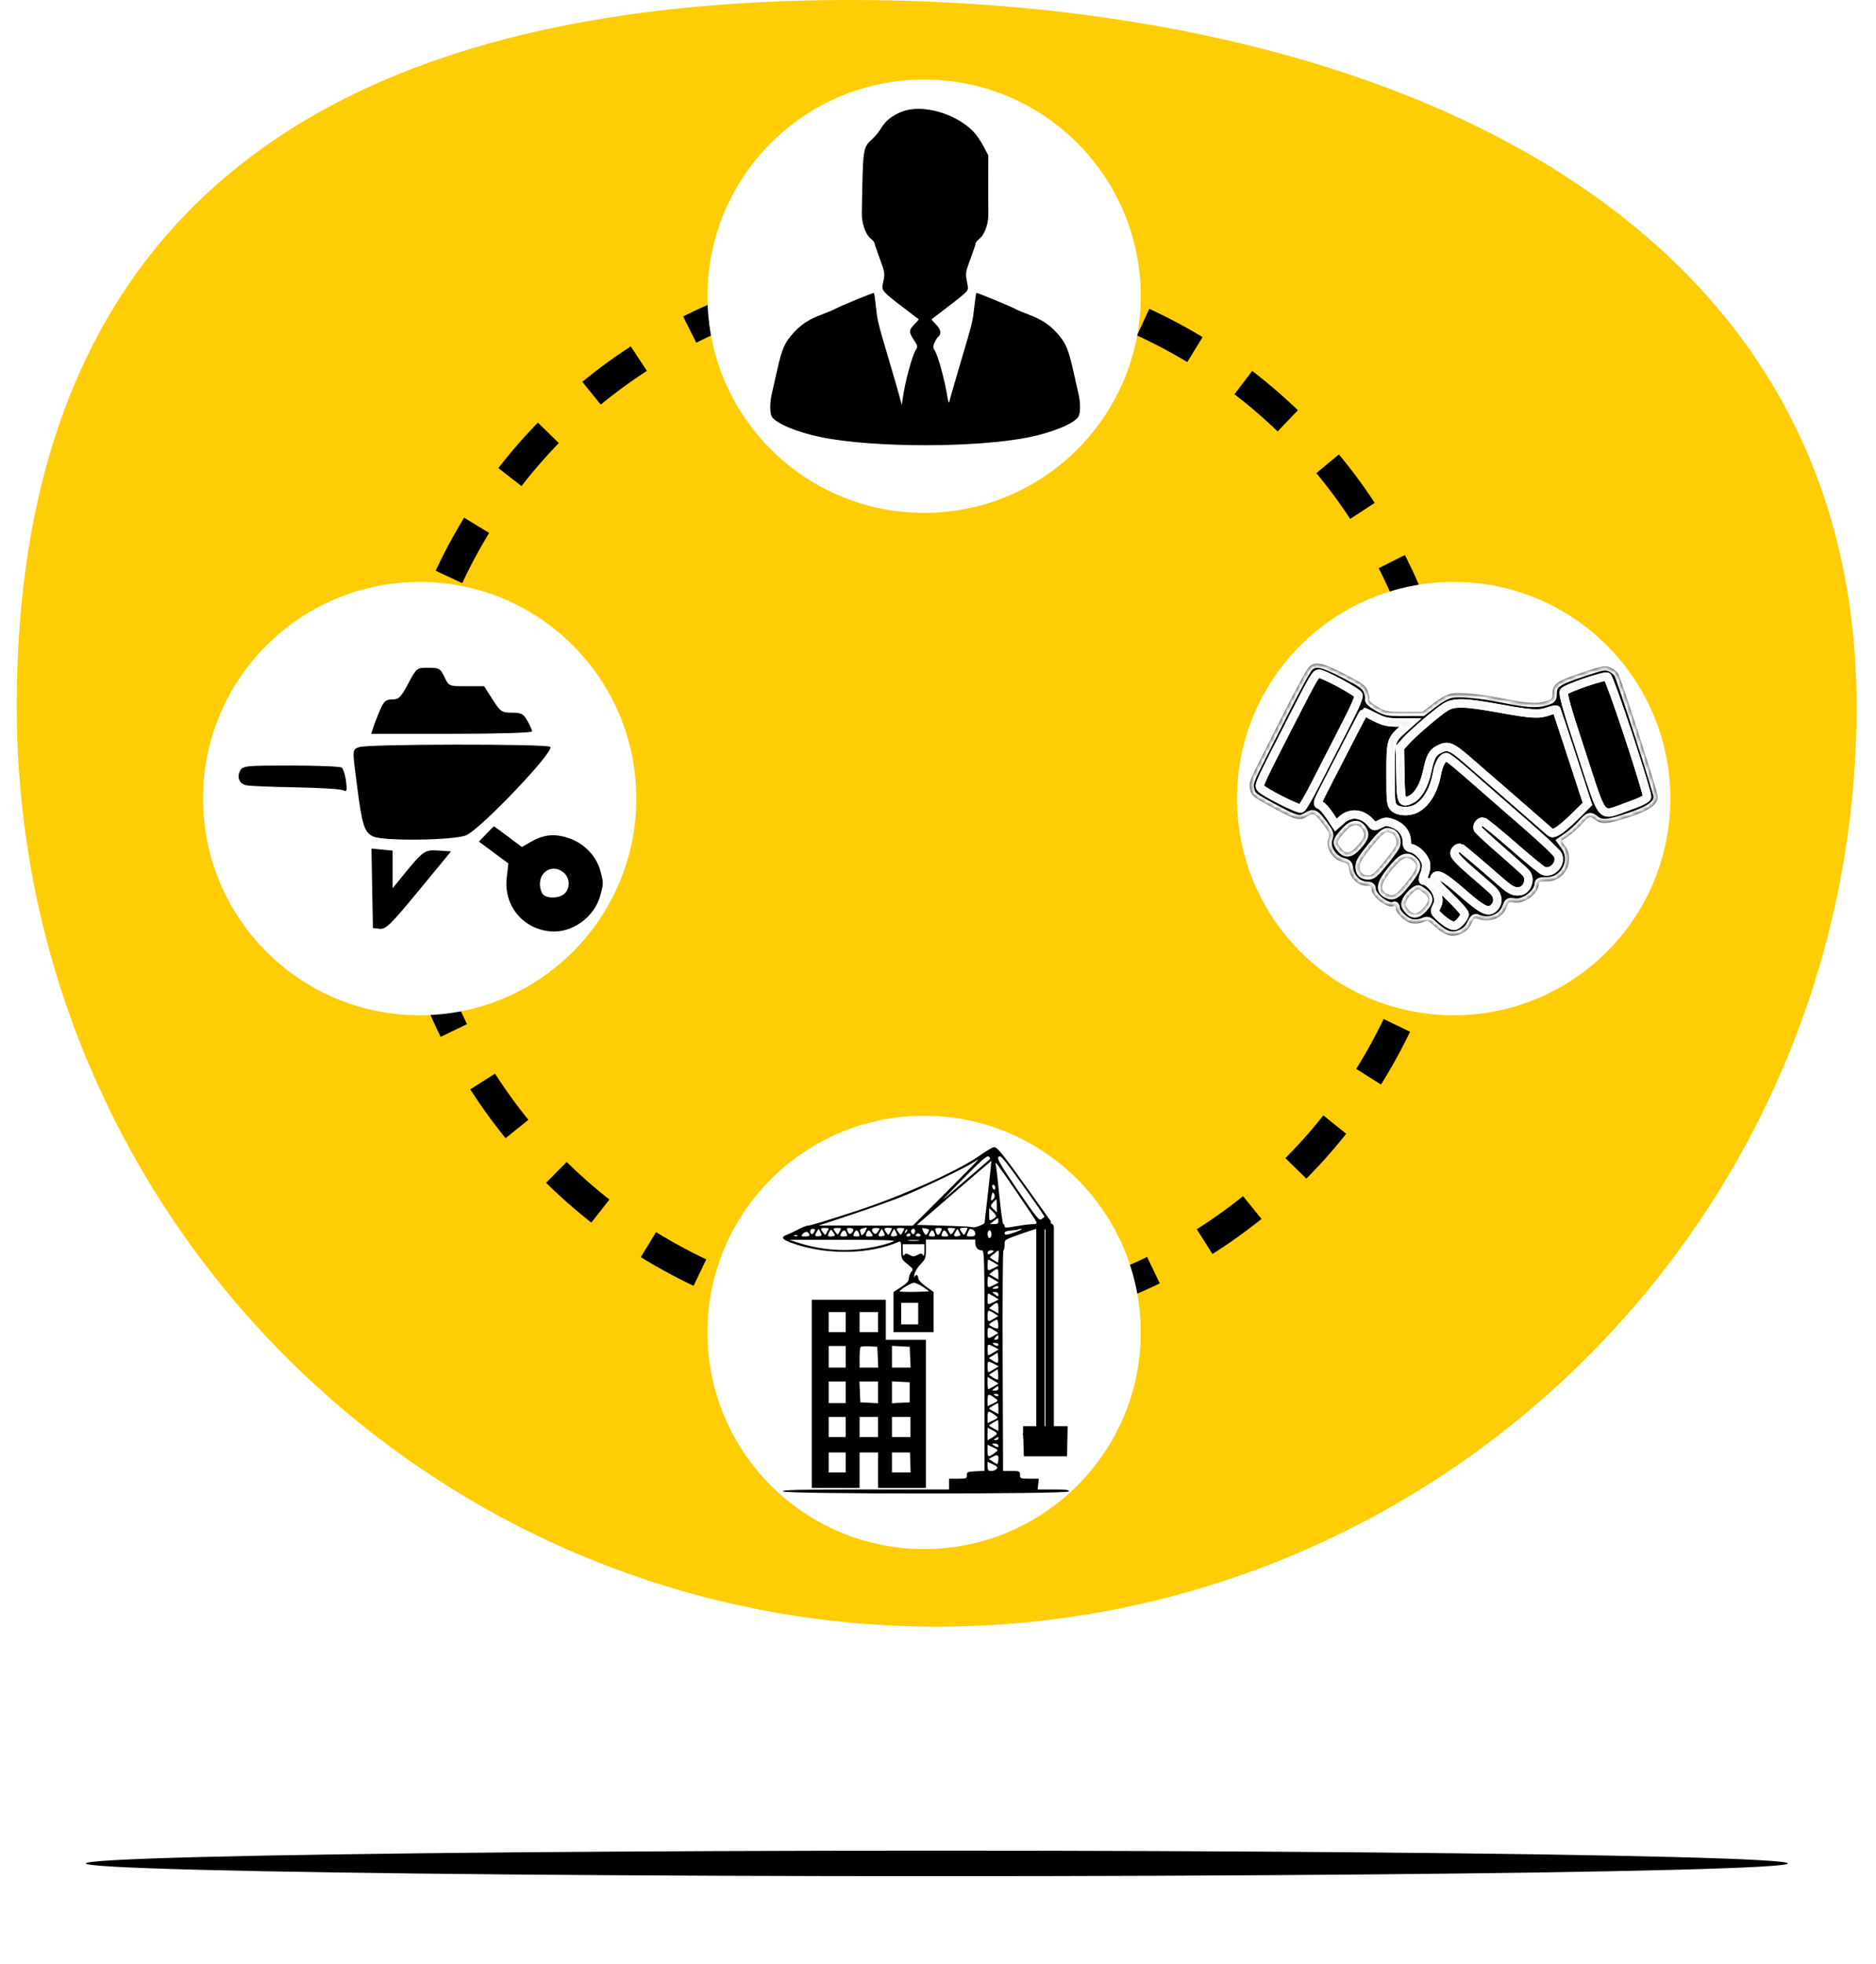
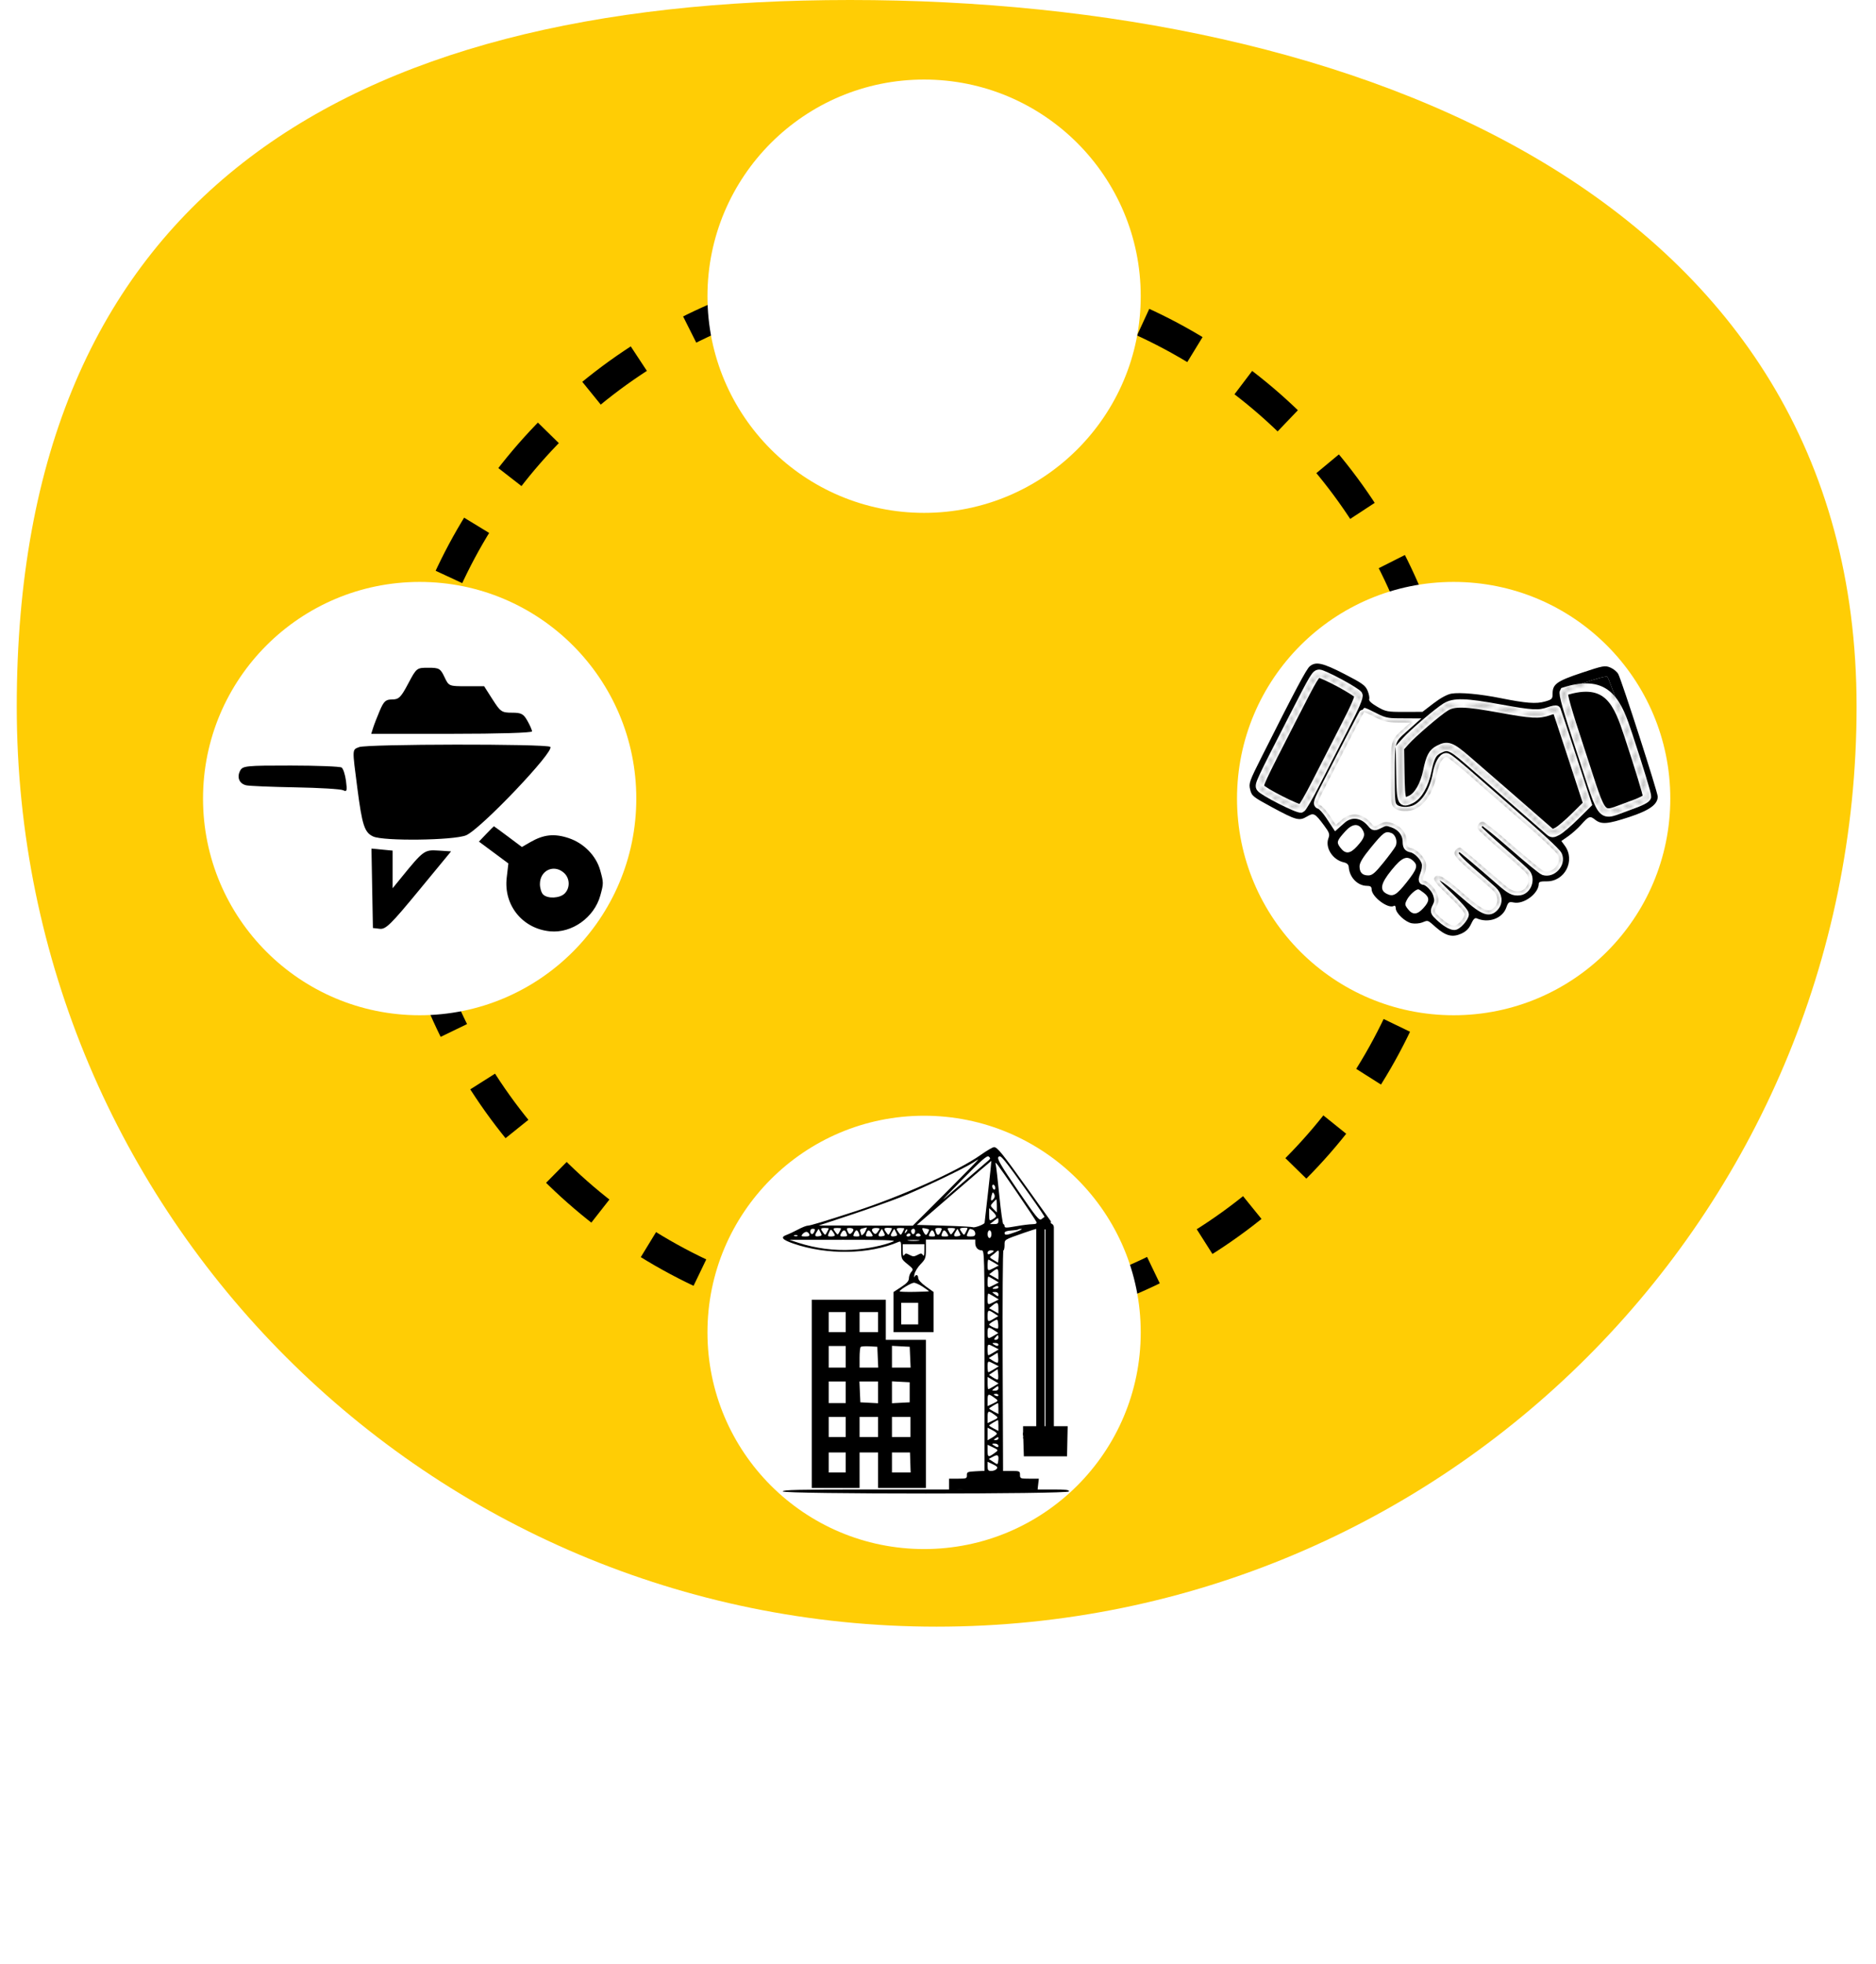
<svg xmlns="http://www.w3.org/2000/svg" width="448" height="469" viewBox="0 0 448 469" fill="none">
  <g filter="url(#filter0_f_228_6997)">
-     <ellipse cx="223.731" cy="444.952" rx="203.235" ry="3.05" fill="black" />
-   </g>
+     </g>
  <path d="M443.364 168.735C443.364 290.062 345.009 388.417 223.682 388.417C102.355 388.417 4 290.062 4 168.735C4 47.408 81.671 0 202.999 0C324.326 0 443.364 47.408 443.364 168.735Z" fill="#FFCD05" />
  <circle cx="220.683" cy="190.689" r="125.21" stroke="black" stroke-width="7" stroke-dasharray="14 14" />
  <circle cx="220.679" cy="318.151" r="51.734" fill="white" />
  <path fill-rule="evenodd" clip-rule="evenodd" d="M234.187 275.778C228.829 279.571 215.279 285.659 204.165 289.265C196.449 291.769 193.463 292.668 192.865 292.668C192.55 292.668 191.525 293.078 190.585 293.579C189.646 294.081 188.409 294.662 187.835 294.871C186.313 295.426 186.773 296.011 189.467 296.945C197.454 299.712 207.591 299.553 214.572 296.551C215.144 296.304 215.216 296.517 215.216 298.461C215.216 300.577 215.266 300.689 216.714 301.853C218.094 302.962 218.166 303.106 217.635 303.693C217.317 304.043 217.055 304.731 217.051 305.222C217.047 305.882 216.568 306.425 215.21 307.314L213.374 308.514V313.3V318.086H218.163H222.952V313.296V308.507L221.11 307.184C220.007 306.391 219.268 305.579 219.268 305.158C219.268 304.367 218.707 304.215 218.376 304.917C218.256 305.17 218.254 304.88 218.37 304.272C218.486 303.664 219.15 302.58 219.846 301.862C221.01 300.661 221.11 300.377 221.11 298.271V295.984H227.004H232.898V296.831C232.898 297.847 233.537 298.562 234.445 298.562C235.078 298.562 235.108 299.783 235.108 324.882V351.202L232.99 351.313C231.062 351.413 230.875 351.497 230.901 352.252C230.928 353.02 230.773 353.081 228.783 353.081H226.636V354.37V355.659H206.713C190.939 355.659 186.822 355.755 186.944 356.12C187.169 356.795 255.051 356.795 255.276 356.12C255.392 355.771 254.501 355.659 251.605 355.659H247.781L247.931 354.37L248.082 353.081H245.831C243.676 353.081 243.581 353.042 243.581 352.16C243.581 351.289 243.47 351.239 241.559 351.239H239.538L239.441 324.901C239.388 310.415 239.469 298.562 239.621 298.562C239.772 298.562 239.897 298.002 239.897 297.318C239.897 295.945 239.693 296.073 244.616 294.349C246.097 293.83 247.464 293.405 247.655 293.405C247.865 293.405 248.021 300.293 248.051 310.995C248.078 320.669 248.214 331.237 248.353 334.478C248.513 338.233 248.629 331.87 248.671 316.952L248.738 293.531L249.567 293.56L250.395 293.589L250.584 316.981L250.772 340.372L250.86 315.992L250.948 291.612L245.732 284.312C239.348 275.38 238.134 273.872 237.366 273.917C237.036 273.936 235.605 274.774 234.187 275.778ZM236.14 277.016C235.876 277.255 233.754 279.081 231.424 281.073C229.095 283.066 226.442 285.368 225.531 286.19C224.619 287.012 226.516 285 229.747 281.719C234.396 276.998 235.726 275.84 236.12 276.167C236.529 276.507 236.532 276.659 236.14 277.016ZM245.952 285.408C247.941 288.202 249.505 290.528 249.429 290.577C249.353 290.627 249.02 290.872 248.69 291.123C248.166 291.522 247.458 290.653 243.041 284.188C238.908 278.139 238.072 276.7 238.435 276.262C238.935 275.66 239.522 276.375 245.952 285.408ZM225.899 284.748L217.985 292.668L206.747 292.649L195.509 292.629L203.06 290.129C207.213 288.754 212.601 286.842 215.032 285.881C219.639 284.059 230.43 278.914 232.345 277.626C232.953 277.217 233.532 276.87 233.631 276.855C233.731 276.841 230.251 280.393 225.899 284.748ZM235.977 284.472C235.52 288.473 235.138 291.852 235.127 291.979C235.097 292.344 232.755 293.232 232.345 293.034C232.143 292.936 229.045 292.772 225.462 292.67L218.946 292.484L227.809 284.841C232.684 280.636 236.702 277.197 236.74 277.197C236.776 277.197 236.433 280.471 235.977 284.472ZM242.817 284.711C245.299 288.336 247.415 291.528 247.52 291.802C247.657 292.157 247.358 292.306 246.475 292.32C245.795 292.33 244.037 292.554 242.568 292.817C240.335 293.217 239.897 293.213 239.897 292.797C239.897 292.524 239.767 292.3 239.607 292.3C239.448 292.3 239.019 289.275 238.654 285.577C238.289 281.88 237.904 278.523 237.797 278.118C237.505 277.006 237.884 277.503 242.817 284.711ZM237.687 283.687C237.687 283.991 237.521 284.137 237.318 284.012C237.116 283.887 236.95 283.535 236.95 283.232C236.95 282.928 237.116 282.781 237.318 282.907C237.521 283.032 237.687 283.383 237.687 283.687ZM237.295 286.25C236.683 286.988 236.495 286.696 236.799 285.482C237.016 284.621 237.104 284.563 237.399 285.09C237.63 285.502 237.595 285.889 237.295 286.25ZM238.055 287.961V289.517L237.249 288.711C236.464 287.926 236.462 287.886 237.122 287.156C237.496 286.744 237.858 286.406 237.928 286.406C237.998 286.406 238.055 287.106 238.055 287.961ZM237.839 290.51C237.733 290.682 237.324 290.995 236.929 291.206C236.273 291.557 236.213 291.46 236.213 290.039V288.488L237.123 289.342C237.623 289.812 237.945 290.338 237.839 290.51ZM238.423 291.563C238.423 292.124 238.181 292.298 237.41 292.292L236.397 292.284L237.318 291.563C238.458 290.672 238.423 290.672 238.423 291.563ZM197.903 293.337C197.903 293.401 197.715 293.804 197.486 294.233C197.083 294.987 197.053 294.989 196.565 294.322C195.868 293.369 195.924 293.221 196.982 293.221C197.489 293.221 197.903 293.273 197.903 293.337ZM200.85 293.337C200.85 293.401 200.671 293.788 200.452 294.196C200.069 294.912 200.036 294.915 199.543 294.265C198.836 293.331 198.876 293.221 199.929 293.221C200.435 293.221 200.85 293.273 200.85 293.337ZM203.797 293.636C203.797 293.865 203.574 294.237 203.302 294.462C202.92 294.78 202.722 294.685 202.431 294.047C202.099 293.318 202.157 293.221 202.926 293.221C203.405 293.221 203.797 293.408 203.797 293.636ZM206.677 293.958C206.323 294.733 205.639 295.239 205.639 294.725C205.639 294.64 205.543 294.322 205.427 294.017C205.283 293.643 205.491 293.411 206.071 293.301C206.542 293.211 206.966 293.115 207.012 293.087C207.058 293.059 206.908 293.451 206.677 293.958ZM210.047 293.405C210.041 293.506 209.82 293.874 209.556 294.221C209.191 294.702 208.973 294.75 208.646 294.424C207.948 293.725 208.154 293.221 209.138 293.221C209.645 293.221 210.054 293.304 210.047 293.405ZM213.006 293.319C213.006 293.393 212.819 293.804 212.589 294.233C212.186 294.987 212.156 294.989 211.668 294.322C210.965 293.361 211.03 293.184 212.085 293.184C212.592 293.184 213.006 293.245 213.006 293.319ZM215.953 293.337C215.953 293.401 215.766 293.804 215.536 294.233C215.133 294.987 215.103 294.989 214.615 294.322C213.918 293.369 213.974 293.221 215.032 293.221C215.539 293.221 215.953 293.273 215.953 293.337ZM221.847 293.602C221.847 294 221.353 294.879 221.13 294.879C220.982 294.879 220.683 294.49 220.467 294.015C220.106 293.224 220.148 293.166 220.96 293.322C221.448 293.415 221.847 293.541 221.847 293.602ZM224.685 294.05C224.241 295.023 223.855 295.107 223.544 294.296C223.185 293.361 223.27 293.221 224.192 293.221C224.961 293.221 225.019 293.317 224.685 294.05ZM228.097 293.405C228.091 293.506 227.855 293.893 227.574 294.265C227.081 294.915 227.048 294.912 226.665 294.196C226.137 293.21 226.131 293.221 227.188 293.221C227.695 293.221 228.104 293.304 228.097 293.405ZM231.056 293.284C231.056 293.378 230.869 293.804 230.639 294.233C230.236 294.987 230.206 294.989 229.718 294.322C229.025 293.373 229.076 293.229 230.136 293.168C230.642 293.138 231.056 293.191 231.056 293.284ZM194.588 293.559C194.588 294.121 194.086 294.84 193.812 294.67C193.273 294.337 193.438 293.405 194.035 293.405C194.339 293.405 194.588 293.474 194.588 293.559ZM195.635 295.185C194.617 295.352 194.452 295.086 195.014 294.186L195.491 293.421L195.935 294.242C196.322 294.959 196.284 295.078 195.635 295.185ZM199.365 294.971C199.371 295.122 198.966 295.247 198.463 295.247C197.625 295.247 197.584 295.172 197.967 294.332C198.353 293.486 198.42 293.466 198.868 294.056C199.135 294.407 199.358 294.819 199.365 294.971ZM210.738 295.185C209.72 295.352 209.555 295.086 210.117 294.186L210.594 293.421L211.038 294.242C211.425 294.959 211.387 295.078 210.738 295.185ZM213.685 295.185C212.667 295.352 212.502 295.086 213.064 294.186L213.541 293.421L213.985 294.242C214.372 294.959 214.334 295.078 213.685 295.185ZM216.367 294.24C216.003 294.601 215.961 294.559 216.161 294.034C216.299 293.671 216.505 293.466 216.619 293.58C216.732 293.693 216.619 293.99 216.367 294.24ZM218.532 293.936C218.532 294.228 218.383 294.559 218.202 294.67C217.822 294.905 217.365 293.957 217.698 293.625C218.093 293.23 218.532 293.393 218.532 293.936ZM228.788 295.185C227.77 295.352 227.605 295.086 228.167 294.186L228.644 293.421L229.088 294.242C229.475 294.959 229.437 295.078 228.788 295.185ZM232.315 293.629C232.636 293.752 232.898 294.166 232.898 294.55C232.898 295.078 232.632 295.247 231.801 295.247C230.764 295.247 230.727 295.196 231.123 294.326C231.595 293.289 231.53 293.327 232.315 293.629ZM242.66 294.142C240.41 294.972 239.897 295.019 239.897 294.398C239.897 294.093 240.466 293.884 241.451 293.826C242.306 293.775 243.08 293.66 243.171 293.569C243.261 293.479 243.598 293.418 243.918 293.434C244.239 293.449 243.673 293.768 242.66 294.142ZM202.1 294.356C202.43 295.216 202.406 295.247 201.39 295.247C200.57 295.247 200.504 295.157 200.85 294.51C201.324 293.624 201.796 293.565 202.1 294.356ZM205.047 294.356C205.371 295.201 205.345 295.247 204.534 295.247C204.128 295.247 203.797 295.178 203.797 295.093C203.797 294.644 204.283 293.774 204.534 293.774C204.693 293.774 204.924 294.036 205.047 294.356ZM208.132 294.51C208.546 295.173 208.5 295.247 207.668 295.247C206.662 295.247 206.637 295.216 206.967 294.356C207.265 293.58 207.577 293.622 208.132 294.51ZM223.097 294.356C223.421 295.201 223.395 295.247 222.584 295.247C222.178 295.247 221.847 295.178 221.847 295.093C221.847 294.644 222.333 293.774 222.584 293.774C222.743 293.774 222.974 294.036 223.097 294.356ZM226.182 294.51C226.596 295.173 226.55 295.247 225.718 295.247C224.712 295.247 224.687 295.216 225.017 294.356C225.315 293.58 225.627 293.622 226.182 294.51ZM236.766 294.694C236.766 295.201 236.559 295.615 236.305 295.615C236.052 295.615 235.845 295.201 235.845 294.694C235.845 294.188 236.052 293.774 236.305 293.774C236.559 293.774 236.766 294.188 236.766 294.694ZM193.248 294.694C193.408 295.112 193.182 295.247 192.321 295.247C191.35 295.247 191.25 295.165 191.641 294.694C191.893 294.391 192.31 294.142 192.567 294.142C192.825 294.142 193.131 294.391 193.248 294.694ZM217.426 294.879C217.426 295.081 217.168 295.247 216.852 295.247C216.537 295.247 216.38 295.081 216.506 294.879C216.631 294.676 216.889 294.51 217.08 294.51C217.271 294.51 217.426 294.676 217.426 294.879ZM219.821 294.879C219.946 295.081 219.697 295.247 219.268 295.247C218.839 295.247 218.591 295.081 218.716 294.879C218.841 294.676 219.09 294.51 219.268 294.51C219.447 294.51 219.696 294.676 219.821 294.879ZM190.436 295.101C190.313 295.223 189.996 295.237 189.73 295.13C189.436 295.013 189.523 294.925 189.952 294.908C190.341 294.892 190.558 294.979 190.436 295.101ZM213.374 296.42C211.04 297.409 206.964 298.233 203.428 298.432C199.242 298.667 194.779 298.084 190.72 296.772L188.51 296.057L201.402 296.044C210.797 296.034 214.046 296.136 213.374 296.42ZM219.36 296.25C218.702 296.332 217.624 296.332 216.966 296.25C216.308 296.169 216.846 296.102 218.163 296.102C219.48 296.102 220.019 296.169 219.36 296.25ZM220.736 298.654C220.732 299.751 220.629 300.06 220.392 299.684C220.101 299.225 219.918 299.221 219.108 299.655C218.307 300.083 218.019 300.083 217.218 299.655C216.408 299.221 216.225 299.225 215.935 299.684C215.697 300.06 215.594 299.751 215.59 298.654L215.585 297.089H218.163H220.742L220.736 298.654ZM237.318 298.734C237.318 298.828 236.987 299.082 236.582 299.299C235.994 299.614 235.845 299.579 235.845 299.128C235.845 298.808 236.165 298.562 236.582 298.562C236.987 298.562 237.318 298.639 237.318 298.734ZM238.487 300.034L238.346 301.506L237.266 300.868C236.269 300.278 236.236 300.195 236.845 299.779C237.206 299.532 237.668 299.165 237.871 298.964C238.515 298.326 238.63 298.526 238.487 300.034ZM237.354 301.477L238.512 302.181L237.381 302.766C235.865 303.55 235.845 303.541 235.845 302.062C235.845 301.353 235.924 300.773 236.02 300.773C236.117 300.773 236.717 301.089 237.354 301.477ZM238.423 304.255V305.527L237.324 304.899L236.225 304.272L237.048 303.635C238.221 302.729 238.423 302.82 238.423 304.255ZM237.354 305.529L238.512 306.233L237.381 306.818C235.865 307.602 235.845 307.593 235.845 306.114C235.845 305.405 235.924 304.825 236.02 304.825C236.117 304.825 236.717 305.141 237.354 305.529ZM220.381 307.268C221.188 307.801 221.847 308.279 221.847 308.329C221.847 308.379 220.272 308.446 218.347 308.479C216.423 308.511 214.848 308.454 214.848 308.352C214.848 307.97 217.623 306.298 218.257 306.298C218.619 306.298 219.575 306.735 220.381 307.268ZM238.423 307.403C238.423 307.606 238.051 307.769 237.595 307.766C236.925 307.761 236.872 307.692 237.318 307.403C238.033 306.942 238.423 306.942 238.423 307.403ZM238.423 309.106C238.423 309.617 238.331 309.633 237.779 309.21C237.424 308.939 237.065 308.67 236.981 308.612C236.896 308.555 237.186 308.508 237.625 308.508C238.116 308.508 238.423 308.738 238.423 309.106ZM237.354 309.581L238.512 310.285L237.381 310.87C235.865 311.654 235.845 311.645 235.845 310.166C235.845 309.457 235.924 308.877 236.02 308.877C236.117 308.877 236.717 309.193 237.354 309.581ZM193.851 332.821V355.291H199.561H205.27V351.055V346.819H207.481H209.691V351.055V355.291H215.4H221.11V337.609V319.928H216.321H211.533V315.139V310.35H202.692H193.851V332.821ZM219.268 313.665V316.244H217.242H215.216V313.665V311.087H217.242H219.268V313.665ZM238.423 312.359V313.631L237.311 313.003L236.2 312.376L236.984 311.731C238.121 310.797 238.423 310.928 238.423 312.359ZM237.4 313.595L238.402 314.256L237.343 314.881C235.911 315.728 235.845 315.698 235.845 314.218C235.845 312.746 236.011 312.679 237.4 313.595ZM201.955 315.691V318.086H199.929H197.903V315.691V313.297H199.929H201.955V315.691ZM209.691 315.691V318.086H207.481H205.27V315.691V313.297H207.481H209.691V315.691ZM238.313 317.214C238.109 317.418 236.213 316.572 236.214 316.277C236.214 316.157 236.67 315.803 237.227 315.489C238.224 314.927 238.241 314.935 238.358 315.985C238.422 316.572 238.402 317.125 238.313 317.214ZM237.4 317.647L238.402 318.308L237.343 318.933C235.911 319.78 235.845 319.75 235.845 318.27C235.845 316.798 236.011 316.731 237.4 317.647ZM238.423 319.375C238.423 319.679 238.155 319.928 237.826 319.928C237.336 319.928 237.311 319.828 237.687 319.375C237.939 319.071 238.208 318.823 238.284 318.823C238.361 318.823 238.423 319.071 238.423 319.375ZM238.423 321.033C238.423 321.494 238.033 321.494 237.318 321.033C236.872 320.744 236.925 320.675 237.595 320.67C238.051 320.667 238.423 320.83 238.423 321.033ZM237.381 321.618L238.512 322.203L237.354 322.907C236.717 323.295 236.117 323.611 236.02 323.611C235.924 323.611 235.845 323.031 235.845 322.322C235.845 320.843 235.865 320.834 237.381 321.618ZM201.955 323.98V326.558H199.929H197.903V323.98V321.401H199.929H201.955V323.98ZM209.616 324.072L209.724 326.558H207.497H205.27V324.225C205.27 322.942 205.388 321.774 205.533 321.63C205.677 321.486 206.63 321.417 207.651 321.477L209.507 321.585L209.616 324.072ZM217.351 324.072L217.46 326.558H215.233H213.006V323.961V321.364L215.124 321.475L217.242 321.585L217.351 324.072ZM238.277 325.354C238.167 325.464 237.64 325.266 237.105 324.915L236.131 324.277L237.185 323.636L238.239 322.994L238.358 324.075C238.422 324.669 238.386 325.245 238.277 325.354ZM237.381 325.67L238.512 326.255L237.354 326.959C236.717 327.347 236.117 327.663 236.02 327.663C235.924 327.663 235.845 327.083 235.845 326.374C235.845 324.895 235.865 324.886 237.381 325.67ZM238.297 329.386C238.199 329.484 237.682 329.278 237.148 328.928L236.177 328.291L237.208 327.611L238.239 326.931L238.358 328.07C238.422 328.696 238.395 329.288 238.297 329.386ZM237.329 331.026C236.705 331.405 236.117 331.715 236.02 331.715C235.924 331.715 235.845 331.058 235.845 330.255V328.793L237.153 329.565L238.462 330.337L237.329 331.026ZM201.955 332.452V335.031H199.929H197.903V332.452V329.874H199.929H201.955V332.452ZM209.691 332.471V335.068L207.573 334.957L205.455 334.847L205.345 332.36L205.237 329.874H207.464H209.691V332.471ZM217.242 332.452V334.847L215.124 334.957L213.006 335.068V332.452V329.837L215.124 329.947L217.242 330.058V332.452ZM238.423 331.531C238.423 331.862 238.091 332.079 237.595 332.072C236.786 332.061 236.784 332.047 237.481 331.519C238.369 330.848 238.423 330.849 238.423 331.531ZM237.803 334.003C238.423 334.468 238.378 334.548 237.158 335.129L235.845 335.756V334.275C235.845 332.699 236.025 332.674 237.803 334.003ZM238.423 333.178C238.423 333.373 238.175 333.439 237.871 333.322C237.567 333.205 237.318 333.045 237.318 332.965C237.318 332.886 237.567 332.821 237.871 332.821C238.175 332.821 238.423 332.981 238.423 333.178ZM238.423 336.33V337.628L237.318 337.057C236.711 336.743 236.213 336.412 236.213 336.322C236.213 336.188 238.027 335.094 238.331 335.045C238.382 335.037 238.423 335.615 238.423 336.33ZM237.803 338.055C238.423 338.52 238.378 338.6 237.158 339.182L235.845 339.808V338.327C235.845 336.751 236.025 336.726 237.803 338.055ZM201.955 340.74V343.135H199.929H197.903V340.74V338.346H199.929H201.955V340.74ZM209.691 340.74V343.135H207.481H205.27V340.74V338.346H207.481H209.691V340.74ZM217.426 340.74V343.135H215.216H213.006V340.74V338.346H215.216H217.426V340.74ZM238.423 340.382V341.68L237.318 341.109C236.711 340.795 236.213 340.464 236.213 340.374C236.213 340.24 238.027 339.146 238.331 339.098C238.382 339.089 238.423 339.667 238.423 340.382ZM244.317 341.645V342.734L246.988 342.861L249.659 342.989L247.009 343.062L244.36 343.135L244.431 345.437L244.502 347.739H249.659H254.816L254.89 344.148L254.965 340.556H249.641H244.317V341.645ZM238.055 342.328C238.055 342.482 237.558 342.901 236.95 343.26L235.845 343.913V342.41V340.906L236.95 341.477C237.558 341.791 238.055 342.175 238.055 342.328ZM253.624 343.026C253.171 343.113 252.342 343.115 251.782 343.031C251.222 342.946 251.593 342.875 252.606 342.872C253.619 342.869 254.077 342.939 253.624 343.026ZM238.423 343.503C238.423 343.706 238.134 343.869 237.779 343.866C237.228 343.861 237.214 343.808 237.687 343.503C238.382 343.054 238.423 343.054 238.423 343.503ZM238.423 345.252C238.423 345.625 238.251 345.647 237.687 345.345C237.282 345.128 236.95 344.884 236.95 344.802C236.95 344.721 237.282 344.679 237.687 344.71C238.092 344.74 238.423 344.984 238.423 345.252ZM237.803 346.741C236.025 348.071 235.845 348.046 235.845 346.469V344.988L237.158 345.615C238.378 346.196 238.423 346.277 237.803 346.741ZM201.955 349.213V351.607H199.929H197.903V349.213V346.819H199.929H201.955V349.213ZM217.388 349.213L217.466 351.607H215.236H213.006V349.213V346.819H215.158H217.31L217.388 349.213ZM238.358 349.022C238.241 349.753 238.226 349.753 237.18 349.063L236.121 348.364L237.18 347.805C238.336 347.194 238.605 347.473 238.358 349.022ZM238.002 350.751C237.779 351.019 237.202 351.239 236.721 351.239C235.994 351.239 235.845 351.051 235.845 350.14V349.041L237.126 349.652C238.122 350.127 238.317 350.371 238.002 350.751ZM230.043 355.551C229.587 355.639 228.841 355.639 228.385 355.551C227.929 355.463 228.303 355.391 229.214 355.391C230.126 355.391 230.499 355.463 230.043 355.551ZM246.995 355.533C246.746 355.634 246.248 355.64 245.89 355.546C245.532 355.453 245.736 355.37 246.343 355.363C246.951 355.355 247.244 355.432 246.995 355.533Z" fill="black" />
  <path d="M248.457 293.069L248.457 340.957" stroke="black" stroke-width="2" stroke-linecap="round" />
  <path d="M250.668 293.069L250.668 340.957" stroke="black" stroke-width="2" stroke-linecap="round" />
  <path d="M244.32 342.063H253.986V343.536H244.376L244.32 342.728V342.063Z" fill="black" />
  <rect x="227.832" y="354.958" width="2.947" height="0.737" fill="black" />
  <rect x="244.773" y="354.958" width="2.947" height="0.737" fill="black" />
  <circle cx="100.218" cy="190.687" r="51.734" fill="white" />
  <path fill-rule="evenodd" clip-rule="evenodd" d="M97.48 163.233C95.734 166.523 95.234 167.018 93.653 167.018C92.111 167.018 91.66 167.426 90.69 169.699C90.062 171.174 89.346 173.019 89.1 173.8L88.653 175.219H107.852C119.104 175.219 127.051 174.979 127.051 174.639C127.051 174.321 126.557 173.187 125.952 172.12C125.003 170.445 124.497 170.18 122.249 170.176C119.813 170.172 119.515 169.968 117.63 167.018L115.615 163.863H111.4C107.201 163.863 107.181 163.855 106.136 161.655C105.17 159.619 104.87 159.447 102.289 159.447C99.509 159.447 99.475 159.474 97.48 163.233ZM85.754 178.393C84.072 179.072 84.094 178.597 85.325 188.117C86.487 197.09 87.042 198.789 89.124 199.741C91.614 200.881 108.266 200.673 111.274 199.465C114.68 198.096 132.706 179.162 131.396 178.328C130.232 177.589 87.597 177.649 85.754 178.393ZM57.358 184.006C56.505 185.606 57.144 187.143 58.816 187.518C59.555 187.683 64.823 187.902 70.523 188.005C76.223 188.107 81.357 188.415 81.932 188.691C82.848 189.13 82.934 188.854 82.623 186.464C82.428 184.964 81.957 183.527 81.578 183.272C81.198 183.018 75.738 182.805 69.446 182.799C58.786 182.79 57.961 182.873 57.358 184.006ZM116.119 199.13L114.374 200.96L117.889 203.568L121.404 206.176L121.006 209.573C120.238 216.139 124.768 221.748 131.352 222.383C136.566 222.887 141.903 219.088 143.354 213.841C144.155 210.942 144.155 210.785 143.344 207.85C142.376 204.349 139.441 201.339 135.816 200.129C132.374 198.981 129.827 199.249 126.628 201.097L124.634 202.248L121.332 199.774C119.517 198.413 117.993 197.3 117.948 197.3C117.902 197.3 117.08 198.123 116.119 199.13ZM88.879 212.107L89.052 221.589L90.69 221.78C92.117 221.946 93.322 220.764 100.023 212.632L107.719 203.293L104.668 203.095C101.363 202.879 101.103 203.069 95.803 209.588L93.762 212.098V207.604V203.11L91.234 202.868L88.706 202.626L88.879 212.107ZM134.696 208.438C136.106 209.719 136.181 212.013 134.858 213.343C133.689 214.515 130.756 214.648 129.689 213.577C129.275 213.16 128.935 212.045 128.935 211.098C128.935 207.812 132.299 206.259 134.696 208.438Z" fill="black" />
  <circle cx="347.14" cy="190.687" r="51.734" fill="white" />
  <mask id="path-14-inside-1_228_6997" fill="white">
    <path fill-rule="evenodd" clip-rule="evenodd" d="M312.773 159.111C311.966 159.784 309.368 164.674 301.324 180.659C298.338 186.592 298.18 187.041 298.549 188.546C298.918 190.051 299.211 190.288 303.674 192.703C309.53 195.872 310.268 196.072 312.089 194.988C313.73 194.012 313.991 194.146 316.188 197.092C317.461 198.799 317.598 199.203 317.237 200.162C316.39 202.409 318.244 205.319 320.895 205.907C321.664 206.077 322.045 206.44 322.09 207.046C322.276 209.541 324.221 211.526 326.479 211.526C327.259 211.526 327.548 211.742 327.548 212.325C327.548 214.149 331.558 217.137 332.89 216.306C333.122 216.162 333.31 216.414 333.31 216.867C333.31 218.04 335.575 220.169 337.138 220.464C337.867 220.602 338.984 220.516 339.619 220.272C341.11 219.7 340.811 219.594 342.941 221.454C345.289 223.504 346.873 223.889 348.991 222.926C350.107 222.418 350.807 221.72 351.314 220.608C351.829 219.477 352.218 219.094 352.656 219.286C355.469 220.516 358.776 219.321 359.701 216.742C360.192 215.371 360.333 215.276 361.536 215.504C363.976 215.965 367.475 213.305 367.475 210.988C367.475 210.573 367.993 210.42 369.296 210.449C373.675 210.544 376.281 205.479 373.679 201.93L372.864 200.818L374.498 199.676C375.397 199.047 376.754 197.839 377.514 196.991C379.436 194.845 379.688 194.752 380.912 195.723C382.417 196.917 383.875 196.804 389.084 195.089C393.908 193.501 395.876 192.087 395.876 190.211C395.876 189.175 387.295 162.544 386.446 160.944C386.162 160.41 385.316 159.715 384.564 159.398C383.283 158.858 382.855 158.937 377.704 160.657C371.769 162.639 370.768 163.359 370.768 165.642C370.768 166.891 370.626 167.035 368.916 167.517C366.837 168.105 364.407 167.919 358.409 166.714C353.437 165.716 348.669 165.277 346.611 165.628C345.609 165.798 343.998 166.672 342.346 167.94L339.69 169.979L335.368 169.99C331.311 170.001 330.915 169.925 328.899 168.759C327.51 167.955 326.828 167.314 326.969 166.943C327.089 166.627 326.918 165.718 326.588 164.923C326.07 163.671 325.327 163.137 321.037 160.931C315.838 158.257 314.222 157.902 312.773 159.111ZM319.901 163.082C322.147 164.288 324.158 165.553 324.371 165.893C324.653 166.344 323.746 168.471 321.016 173.761C318.957 177.749 315.927 183.671 314.281 186.921C312.635 190.172 311.035 192.931 310.725 193.051C310.031 193.321 301.581 189.03 301.011 188.118C300.567 187.407 300.709 187.1 308.827 171.254C313.962 161.233 314.18 160.873 315.106 160.882C315.497 160.885 317.654 161.875 319.901 163.082ZM388.888 175.642C391.408 183.267 393.409 189.837 393.334 190.241C393.237 190.761 391.935 191.422 388.877 192.504C381.86 194.988 383.108 196.39 377.705 179.955C374.139 169.108 373.158 165.662 373.487 165.135C373.954 164.389 383.011 161.276 383.814 161.587C384.085 161.691 386.368 168.016 388.888 175.642ZM358.146 169.179C365.873 170.586 367.489 170.675 369.882 169.824C370.81 169.493 371.635 169.353 371.715 169.512C371.795 169.671 373.49 174.788 375.481 180.883L379.1 191.965L376.137 194.901C374.507 196.517 372.613 198.13 371.928 198.487C370.771 199.091 370.622 199.081 369.799 198.348C368.477 197.168 354.635 185.13 350.414 181.489C346.531 178.139 345.713 177.834 343.593 178.939C342.081 179.728 341.544 180.737 340.842 184.109C340.138 187.491 338.671 190.043 336.945 190.886C334.689 191.988 334.533 191.608 334.416 184.73L334.311 178.532L335.696 176.985C337.461 175.015 343.364 169.965 345.247 168.816C347.239 167.599 349.885 167.674 358.146 169.179ZM328.371 171.254C330.404 172.289 331.323 172.503 333.813 172.517L336.809 172.534L335.184 173.981C332.122 176.708 332.081 176.852 332.078 184.851C332.076 191.462 332.139 192.077 332.899 192.843C333.884 193.837 336.509 193.961 338.167 193.09C340.577 191.826 342.421 188.745 343.15 184.768C343.581 182.42 344.493 180.803 345.388 180.803C345.84 180.803 347.976 182.541 353.284 187.228C355.101 188.832 357.78 191.172 359.238 192.428C367.405 199.463 371.689 203.401 372.053 204.207C372.943 206.178 370.725 208.643 368.656 207.98C368.233 207.845 364.915 205.131 361.283 201.949C357.651 198.768 354.432 196.165 354.13 196.165C353.282 196.165 352.544 197.282 352.933 197.977C353.12 198.313 355.682 200.675 358.625 203.228C361.568 205.781 364.208 208.168 364.49 208.532C365.633 210.003 364.713 212.536 362.947 212.783C361.451 212.994 360.739 212.622 357.951 210.177C353.85 206.58 348.894 202.392 348.738 202.392C347.993 202.392 347.309 203.068 347.327 203.786C347.342 204.386 348.651 205.792 351.34 208.096C353.536 209.977 355.841 211.993 356.464 212.576C357.758 213.788 357.944 215.433 356.915 216.579C355.528 218.125 354.276 217.57 349.258 213.187C344.558 209.081 343.032 208.298 342.493 209.717C342.306 210.208 343.285 211.396 346.004 213.976C348.078 215.945 349.775 217.888 349.775 218.296C349.775 219.111 348.024 221.075 347.297 221.075C346.53 221.075 345.108 220.21 343.752 218.916C342.502 217.723 342.482 217.647 343.084 216.43C343.59 215.407 343.617 214.878 343.231 213.579C342.79 212.096 340.989 210.281 339.957 210.281C339.693 210.281 339.766 209.702 340.146 208.785C340.507 207.914 340.659 206.798 340.511 206.116C340.191 204.647 338.416 202.821 337.035 202.541C336.162 202.363 335.98 202.086 335.955 200.895C335.913 198.982 334.628 197.332 332.624 196.617C331.161 196.096 330.83 196.109 329.574 196.742C328.232 197.417 328.135 197.415 327.548 196.691C325.493 194.164 322.628 193.783 320.413 195.744L319.013 196.984L317.536 194.74C316.723 193.506 315.676 192.373 315.209 192.224C314.409 191.968 314.51 191.664 316.987 186.897C318.431 184.116 320.971 179.179 322.631 175.925C324.291 172.671 325.712 170.009 325.787 170.009C325.863 170.009 327.025 170.569 328.371 171.254ZM325.308 198.013C326.132 199.281 325.88 200.098 324.045 202.109C322.372 203.944 321.263 204.006 320.031 202.335C319.119 201.099 319.233 200.749 321.28 198.485C322.896 196.699 324.344 196.529 325.308 198.013ZM332.279 198.92C333.298 199.314 333.816 201.023 333.246 202.108C332.984 202.607 331.676 204.37 330.338 206.025C328.395 208.431 327.68 209.035 326.78 209.035C325.339 209.035 324.666 208.344 324.666 206.862C324.666 206.024 325.441 204.741 327.354 202.409C330.41 198.683 330.854 198.369 332.279 198.92ZM337.497 205.571C338.678 206.649 338.415 207.512 335.96 210.62C333.512 213.72 332.7 214.199 331.184 213.441C329.39 212.543 329.699 210.973 332.299 207.769C334.802 204.682 335.978 204.185 337.497 205.571ZM340.046 213.217C341.445 214.327 341.415 215.179 339.919 216.831C338.453 218.451 337.354 218.528 336.232 217.089C335.461 216.099 335.441 215.911 335.994 214.831C336.551 213.746 338.069 212.357 338.698 212.357C338.843 212.357 339.45 212.744 340.046 213.217Z" />
    <path d="M388.888 175.642C391.408 183.267 393.409 189.837 393.334 190.241C393.237 190.761 391.935 191.422 388.877 192.504C381.86 194.988 383.108 196.39 377.705 179.955C374.139 169.108 373.158 165.662 373.487 165.135C373.954 164.389 383.011 161.276 383.814 161.587C384.085 161.691 386.368 168.016 388.888 175.642Z" />
    <path d="M358.146 169.179C365.873 170.586 367.489 170.675 369.882 169.824C370.81 169.493 371.635 169.353 371.715 169.512C371.795 169.671 373.49 174.788 375.481 180.883L379.1 191.965L376.137 194.901C374.507 196.517 372.613 198.13 371.928 198.487C370.771 199.091 370.622 199.081 369.799 198.348C368.477 197.168 354.635 185.13 350.414 181.489C346.531 178.139 345.713 177.834 343.593 178.939C342.081 179.728 341.544 180.737 340.842 184.109C340.138 187.491 338.671 190.043 336.945 190.886C334.689 191.988 334.533 191.608 334.416 184.73L334.311 178.532L335.696 176.985C337.461 175.015 343.364 169.965 345.247 168.816C347.239 167.599 349.885 167.674 358.146 169.179Z" />
    <path d="M328.371 171.254C330.404 172.289 331.323 172.503 333.813 172.517L336.809 172.534L335.184 173.981C332.122 176.708 332.081 176.852 332.078 184.851C332.076 191.462 332.139 192.077 332.899 192.843C333.884 193.837 336.509 193.961 338.167 193.09C340.577 191.826 342.421 188.745 343.15 184.768C343.581 182.42 344.493 180.803 345.388 180.803C345.84 180.803 347.976 182.541 353.284 187.228C355.101 188.832 357.78 191.172 359.238 192.428C367.405 199.463 371.689 203.401 372.053 204.207C372.943 206.178 370.725 208.643 368.656 207.98C368.233 207.845 364.915 205.131 361.283 201.949C357.651 198.768 354.432 196.165 354.13 196.165C353.282 196.165 352.544 197.282 352.933 197.977C353.12 198.313 355.682 200.675 358.625 203.228C361.568 205.781 364.208 208.168 364.49 208.532C365.633 210.003 364.713 212.536 362.947 212.783C361.451 212.994 360.739 212.622 357.951 210.177C353.85 206.58 348.894 202.392 348.738 202.392C347.993 202.392 347.309 203.068 347.327 203.786C347.342 204.386 348.651 205.792 351.34 208.096C353.536 209.977 355.841 211.993 356.464 212.576C357.758 213.788 357.944 215.433 356.915 216.579C355.528 218.125 354.276 217.57 349.258 213.187C344.558 209.081 343.032 208.298 342.493 209.717C342.306 210.208 343.285 211.396 346.004 213.976C348.078 215.945 349.775 217.888 349.775 218.296C349.775 219.111 348.024 221.075 347.297 221.075C346.53 221.075 345.108 220.21 343.752 218.916C342.502 217.723 342.482 217.647 343.084 216.43C343.59 215.407 343.617 214.878 343.231 213.579C342.79 212.096 340.989 210.281 339.957 210.281C339.693 210.281 339.766 209.702 340.146 208.785C340.507 207.914 340.659 206.798 340.511 206.116C340.191 204.647 338.416 202.821 337.035 202.541C336.162 202.363 335.98 202.086 335.955 200.895C335.913 198.982 334.628 197.332 332.624 196.617C331.161 196.096 330.83 196.109 329.574 196.742C328.232 197.417 328.135 197.415 327.548 196.691C325.493 194.164 322.628 193.783 320.413 195.744L319.013 196.984L317.536 194.74C316.723 193.506 315.676 192.373 315.209 192.224C314.409 191.968 314.51 191.664 316.987 186.897C318.431 184.116 320.971 179.179 322.631 175.925C324.291 172.671 325.712 170.009 325.787 170.009C325.863 170.009 327.025 170.569 328.371 171.254Z" />
    <path d="M319.901 163.082C322.147 164.288 324.158 165.553 324.371 165.893C324.653 166.344 323.746 168.471 321.016 173.761C318.957 177.749 315.927 183.671 314.281 186.921C312.635 190.172 311.035 192.931 310.725 193.051C310.031 193.321 301.581 189.03 301.011 188.118C300.567 187.407 300.709 187.1 308.827 171.254C313.962 161.233 314.18 160.873 315.106 160.882C315.497 160.885 317.654 161.875 319.901 163.082Z" />
  </mask>
  <path fill-rule="evenodd" clip-rule="evenodd" d="M312.773 159.111C311.966 159.784 309.368 164.674 301.324 180.659C298.338 186.592 298.18 187.041 298.549 188.546C298.918 190.051 299.211 190.288 303.674 192.703C309.53 195.872 310.268 196.072 312.089 194.988C313.73 194.012 313.991 194.146 316.188 197.092C317.461 198.799 317.598 199.203 317.237 200.162C316.39 202.409 318.244 205.319 320.895 205.907C321.664 206.077 322.045 206.44 322.09 207.046C322.276 209.541 324.221 211.526 326.479 211.526C327.259 211.526 327.548 211.742 327.548 212.325C327.548 214.149 331.558 217.137 332.89 216.306C333.122 216.162 333.31 216.414 333.31 216.867C333.31 218.04 335.575 220.169 337.138 220.464C337.867 220.602 338.984 220.516 339.619 220.272C341.11 219.7 340.811 219.594 342.941 221.454C345.289 223.504 346.873 223.889 348.991 222.926C350.107 222.418 350.807 221.72 351.314 220.608C351.829 219.477 352.218 219.094 352.656 219.286C355.469 220.516 358.776 219.321 359.701 216.742C360.192 215.371 360.333 215.276 361.536 215.504C363.976 215.965 367.475 213.305 367.475 210.988C367.475 210.573 367.993 210.42 369.296 210.449C373.675 210.544 376.281 205.479 373.679 201.93L372.864 200.818L374.498 199.676C375.397 199.047 376.754 197.839 377.514 196.991C379.436 194.845 379.688 194.752 380.912 195.723C382.417 196.917 383.875 196.804 389.084 195.089C393.908 193.501 395.876 192.087 395.876 190.211C395.876 189.175 387.295 162.544 386.446 160.944C386.162 160.41 385.316 159.715 384.564 159.398C383.283 158.858 382.855 158.937 377.704 160.657C371.769 162.639 370.768 163.359 370.768 165.642C370.768 166.891 370.626 167.035 368.916 167.517C366.837 168.105 364.407 167.919 358.409 166.714C353.437 165.716 348.669 165.277 346.611 165.628C345.609 165.798 343.998 166.672 342.346 167.94L339.69 169.979L335.368 169.99C331.311 170.001 330.915 169.925 328.899 168.759C327.51 167.955 326.828 167.314 326.969 166.943C327.089 166.627 326.918 165.718 326.588 164.923C326.07 163.671 325.327 163.137 321.037 160.931C315.838 158.257 314.222 157.902 312.773 159.111ZM319.901 163.082C322.147 164.288 324.158 165.553 324.371 165.893C324.653 166.344 323.746 168.471 321.016 173.761C318.957 177.749 315.927 183.671 314.281 186.921C312.635 190.172 311.035 192.931 310.725 193.051C310.031 193.321 301.581 189.03 301.011 188.118C300.567 187.407 300.709 187.1 308.827 171.254C313.962 161.233 314.18 160.873 315.106 160.882C315.497 160.885 317.654 161.875 319.901 163.082ZM388.888 175.642C391.408 183.267 393.409 189.837 393.334 190.241C393.237 190.761 391.935 191.422 388.877 192.504C381.86 194.988 383.108 196.39 377.705 179.955C374.139 169.108 373.158 165.662 373.487 165.135C373.954 164.389 383.011 161.276 383.814 161.587C384.085 161.691 386.368 168.016 388.888 175.642ZM358.146 169.179C365.873 170.586 367.489 170.675 369.882 169.824C370.81 169.493 371.635 169.353 371.715 169.512C371.795 169.671 373.49 174.788 375.481 180.883L379.1 191.965L376.137 194.901C374.507 196.517 372.613 198.13 371.928 198.487C370.771 199.091 370.622 199.081 369.799 198.348C368.477 197.168 354.635 185.13 350.414 181.489C346.531 178.139 345.713 177.834 343.593 178.939C342.081 179.728 341.544 180.737 340.842 184.109C340.138 187.491 338.671 190.043 336.945 190.886C334.689 191.988 334.533 191.608 334.416 184.73L334.311 178.532L335.696 176.985C337.461 175.015 343.364 169.965 345.247 168.816C347.239 167.599 349.885 167.674 358.146 169.179ZM328.371 171.254C330.404 172.289 331.323 172.503 333.813 172.517L336.809 172.534L335.184 173.981C332.122 176.708 332.081 176.852 332.078 184.851C332.076 191.462 332.139 192.077 332.899 192.843C333.884 193.837 336.509 193.961 338.167 193.09C340.577 191.826 342.421 188.745 343.15 184.768C343.581 182.42 344.493 180.803 345.388 180.803C345.84 180.803 347.976 182.541 353.284 187.228C355.101 188.832 357.78 191.172 359.238 192.428C367.405 199.463 371.689 203.401 372.053 204.207C372.943 206.178 370.725 208.643 368.656 207.98C368.233 207.845 364.915 205.131 361.283 201.949C357.651 198.768 354.432 196.165 354.13 196.165C353.282 196.165 352.544 197.282 352.933 197.977C353.12 198.313 355.682 200.675 358.625 203.228C361.568 205.781 364.208 208.168 364.49 208.532C365.633 210.003 364.713 212.536 362.947 212.783C361.451 212.994 360.739 212.622 357.951 210.177C353.85 206.58 348.894 202.392 348.738 202.392C347.993 202.392 347.309 203.068 347.327 203.786C347.342 204.386 348.651 205.792 351.34 208.096C353.536 209.977 355.841 211.993 356.464 212.576C357.758 213.788 357.944 215.433 356.915 216.579C355.528 218.125 354.276 217.57 349.258 213.187C344.558 209.081 343.032 208.298 342.493 209.717C342.306 210.208 343.285 211.396 346.004 213.976C348.078 215.945 349.775 217.888 349.775 218.296C349.775 219.111 348.024 221.075 347.297 221.075C346.53 221.075 345.108 220.21 343.752 218.916C342.502 217.723 342.482 217.647 343.084 216.43C343.59 215.407 343.617 214.878 343.231 213.579C342.79 212.096 340.989 210.281 339.957 210.281C339.693 210.281 339.766 209.702 340.146 208.785C340.507 207.914 340.659 206.798 340.511 206.116C340.191 204.647 338.416 202.821 337.035 202.541C336.162 202.363 335.98 202.086 335.955 200.895C335.913 198.982 334.628 197.332 332.624 196.617C331.161 196.096 330.83 196.109 329.574 196.742C328.232 197.417 328.135 197.415 327.548 196.691C325.493 194.164 322.628 193.783 320.413 195.744L319.013 196.984L317.536 194.74C316.723 193.506 315.676 192.373 315.209 192.224C314.409 191.968 314.51 191.664 316.987 186.897C318.431 184.116 320.971 179.179 322.631 175.925C324.291 172.671 325.712 170.009 325.787 170.009C325.863 170.009 327.025 170.569 328.371 171.254ZM325.308 198.013C326.132 199.281 325.88 200.098 324.045 202.109C322.372 203.944 321.263 204.006 320.031 202.335C319.119 201.099 319.233 200.749 321.28 198.485C322.896 196.699 324.344 196.529 325.308 198.013ZM332.279 198.92C333.298 199.314 333.816 201.023 333.246 202.108C332.984 202.607 331.676 204.37 330.338 206.025C328.395 208.431 327.68 209.035 326.78 209.035C325.339 209.035 324.666 208.344 324.666 206.862C324.666 206.024 325.441 204.741 327.354 202.409C330.41 198.683 330.854 198.369 332.279 198.92ZM337.497 205.571C338.678 206.649 338.415 207.512 335.96 210.62C333.512 213.72 332.7 214.199 331.184 213.441C329.39 212.543 329.699 210.973 332.299 207.769C334.802 204.682 335.978 204.185 337.497 205.571ZM340.046 213.217C341.445 214.327 341.415 215.179 339.919 216.831C338.453 218.451 337.354 218.528 336.232 217.089C335.461 216.099 335.441 215.911 335.994 214.831C336.551 213.746 338.069 212.357 338.698 212.357C338.843 212.357 339.45 212.744 340.046 213.217Z" fill="black" />
  <path d="M388.888 175.642C391.408 183.267 393.409 189.837 393.334 190.241C393.237 190.761 391.935 191.422 388.877 192.504C381.86 194.988 383.108 196.39 377.705 179.955C374.139 169.108 373.158 165.662 373.487 165.135C373.954 164.389 383.011 161.276 383.814 161.587C384.085 161.691 386.368 168.016 388.888 175.642Z" fill="black" />
  <path d="M358.146 169.179C365.873 170.586 367.489 170.675 369.882 169.824C370.81 169.493 371.635 169.353 371.715 169.512C371.795 169.671 373.49 174.788 375.481 180.883L379.1 191.965L376.137 194.901C374.507 196.517 372.613 198.13 371.928 198.487C370.771 199.091 370.622 199.081 369.799 198.348C368.477 197.168 354.635 185.13 350.414 181.489C346.531 178.139 345.713 177.834 343.593 178.939C342.081 179.728 341.544 180.737 340.842 184.109C340.138 187.491 338.671 190.043 336.945 190.886C334.689 191.988 334.533 191.608 334.416 184.73L334.311 178.532L335.696 176.985C337.461 175.015 343.364 169.965 345.247 168.816C347.239 167.599 349.885 167.674 358.146 169.179Z" fill="black" />
-   <path d="M328.371 171.254C330.404 172.289 331.323 172.503 333.813 172.517L336.809 172.534L335.184 173.981C332.122 176.708 332.081 176.852 332.078 184.851C332.076 191.462 332.139 192.077 332.899 192.843C333.884 193.837 336.509 193.961 338.167 193.09C340.577 191.826 342.421 188.745 343.15 184.768C343.581 182.42 344.493 180.803 345.388 180.803C345.84 180.803 347.976 182.541 353.284 187.228C355.101 188.832 357.78 191.172 359.238 192.428C367.405 199.463 371.689 203.401 372.053 204.207C372.943 206.178 370.725 208.643 368.656 207.98C368.233 207.845 364.915 205.131 361.283 201.949C357.651 198.768 354.432 196.165 354.13 196.165C353.282 196.165 352.544 197.282 352.933 197.977C353.12 198.313 355.682 200.675 358.625 203.228C361.568 205.781 364.208 208.168 364.49 208.532C365.633 210.003 364.713 212.536 362.947 212.783C361.451 212.994 360.739 212.622 357.951 210.177C353.85 206.58 348.894 202.392 348.738 202.392C347.993 202.392 347.309 203.068 347.327 203.786C347.342 204.386 348.651 205.792 351.34 208.096C353.536 209.977 355.841 211.993 356.464 212.576C357.758 213.788 357.944 215.433 356.915 216.579C355.528 218.125 354.276 217.57 349.258 213.187C344.558 209.081 343.032 208.298 342.493 209.717C342.306 210.208 343.285 211.396 346.004 213.976C348.078 215.945 349.775 217.888 349.775 218.296C349.775 219.111 348.024 221.075 347.297 221.075C346.53 221.075 345.108 220.21 343.752 218.916C342.502 217.723 342.482 217.647 343.084 216.43C343.59 215.407 343.617 214.878 343.231 213.579C342.79 212.096 340.989 210.281 339.957 210.281C339.693 210.281 339.766 209.702 340.146 208.785C340.507 207.914 340.659 206.798 340.511 206.116C340.191 204.647 338.416 202.821 337.035 202.541C336.162 202.363 335.98 202.086 335.955 200.895C335.913 198.982 334.628 197.332 332.624 196.617C331.161 196.096 330.83 196.109 329.574 196.742C328.232 197.417 328.135 197.415 327.548 196.691C325.493 194.164 322.628 193.783 320.413 195.744L319.013 196.984L317.536 194.74C316.723 193.506 315.676 192.373 315.209 192.224C314.409 191.968 314.51 191.664 316.987 186.897C318.431 184.116 320.971 179.179 322.631 175.925C324.291 172.671 325.712 170.009 325.787 170.009C325.863 170.009 327.025 170.569 328.371 171.254Z" fill="black" />
  <path d="M319.901 163.082C322.147 164.288 324.158 165.553 324.371 165.893C324.653 166.344 323.746 168.471 321.016 173.761C318.957 177.749 315.927 183.671 314.281 186.921C312.635 190.172 311.035 192.931 310.725 193.051C310.031 193.321 301.581 189.03 301.011 188.118C300.567 187.407 300.709 187.1 308.827 171.254C313.962 161.233 314.18 160.873 315.106 160.882C315.497 160.885 317.654 161.875 319.901 163.082Z" fill="black" />
-   <path fill-rule="evenodd" clip-rule="evenodd" d="M312.773 159.111C311.966 159.784 309.368 164.674 301.324 180.659C298.338 186.592 298.18 187.041 298.549 188.546C298.918 190.051 299.211 190.288 303.674 192.703C309.53 195.872 310.268 196.072 312.089 194.988C313.73 194.012 313.991 194.146 316.188 197.092C317.461 198.799 317.598 199.203 317.237 200.162C316.39 202.409 318.244 205.319 320.895 205.907C321.664 206.077 322.045 206.44 322.09 207.046C322.276 209.541 324.221 211.526 326.479 211.526C327.259 211.526 327.548 211.742 327.548 212.325C327.548 214.149 331.558 217.137 332.89 216.306C333.122 216.162 333.31 216.414 333.31 216.867C333.31 218.04 335.575 220.169 337.138 220.464C337.867 220.602 338.984 220.516 339.619 220.272C341.11 219.7 340.811 219.594 342.941 221.454C345.289 223.504 346.873 223.889 348.991 222.926C350.107 222.418 350.807 221.72 351.314 220.608C351.829 219.477 352.218 219.094 352.656 219.286C355.469 220.516 358.776 219.321 359.701 216.742C360.192 215.371 360.333 215.276 361.536 215.504C363.976 215.965 367.475 213.305 367.475 210.988C367.475 210.573 367.993 210.42 369.296 210.449C373.675 210.544 376.281 205.479 373.679 201.93L372.864 200.818L374.498 199.676C375.397 199.047 376.754 197.839 377.514 196.991C379.436 194.845 379.688 194.752 380.912 195.723C382.417 196.917 383.875 196.804 389.084 195.089C393.908 193.501 395.876 192.087 395.876 190.211C395.876 189.175 387.295 162.544 386.446 160.944C386.162 160.41 385.316 159.715 384.564 159.398C383.283 158.858 382.855 158.937 377.704 160.657C371.769 162.639 370.768 163.359 370.768 165.642C370.768 166.891 370.626 167.035 368.916 167.517C366.837 168.105 364.407 167.919 358.409 166.714C353.437 165.716 348.669 165.277 346.611 165.628C345.609 165.798 343.998 166.672 342.346 167.94L339.69 169.979L335.368 169.99C331.311 170.001 330.915 169.925 328.899 168.759C327.51 167.955 326.828 167.314 326.969 166.943C327.089 166.627 326.918 165.718 326.588 164.923C326.07 163.671 325.327 163.137 321.037 160.931C315.838 158.257 314.222 157.902 312.773 159.111ZM319.901 163.082C322.147 164.288 324.158 165.553 324.371 165.893C324.653 166.344 323.746 168.471 321.016 173.761C318.957 177.749 315.927 183.671 314.281 186.921C312.635 190.172 311.035 192.931 310.725 193.051C310.031 193.321 301.581 189.03 301.011 188.118C300.567 187.407 300.709 187.1 308.827 171.254C313.962 161.233 314.18 160.873 315.106 160.882C315.497 160.885 317.654 161.875 319.901 163.082ZM388.888 175.642C391.408 183.267 393.409 189.837 393.334 190.241C393.237 190.761 391.935 191.422 388.877 192.504C381.86 194.988 383.108 196.39 377.705 179.955C374.139 169.108 373.158 165.662 373.487 165.135C373.954 164.389 383.011 161.276 383.814 161.587C384.085 161.691 386.368 168.016 388.888 175.642ZM358.146 169.179C365.873 170.586 367.489 170.675 369.882 169.824C370.81 169.493 371.635 169.353 371.715 169.512C371.795 169.671 373.49 174.788 375.481 180.883L379.1 191.965L376.137 194.901C374.507 196.517 372.613 198.13 371.928 198.487C370.771 199.091 370.622 199.081 369.799 198.348C368.477 197.168 354.635 185.13 350.414 181.489C346.531 178.139 345.713 177.834 343.593 178.939C342.081 179.728 341.544 180.737 340.842 184.109C340.138 187.491 338.671 190.043 336.945 190.886C334.689 191.988 334.533 191.608 334.416 184.73L334.311 178.532L335.696 176.985C337.461 175.015 343.364 169.965 345.247 168.816C347.239 167.599 349.885 167.674 358.146 169.179ZM328.371 171.254C330.404 172.289 331.323 172.503 333.813 172.517L336.809 172.534L335.184 173.981C332.122 176.708 332.081 176.852 332.078 184.851C332.076 191.462 332.139 192.077 332.899 192.843C333.884 193.837 336.509 193.961 338.167 193.09C340.577 191.826 342.421 188.745 343.15 184.768C343.581 182.42 344.493 180.803 345.388 180.803C345.84 180.803 347.976 182.541 353.284 187.228C355.101 188.832 357.78 191.172 359.238 192.428C367.405 199.463 371.689 203.401 372.053 204.207C372.943 206.178 370.725 208.643 368.656 207.98C368.233 207.845 364.915 205.131 361.283 201.949C357.651 198.768 354.432 196.165 354.13 196.165C353.282 196.165 352.544 197.282 352.933 197.977C353.12 198.313 355.682 200.675 358.625 203.228C361.568 205.781 364.208 208.168 364.49 208.532C365.633 210.003 364.713 212.536 362.947 212.783C361.451 212.994 360.739 212.622 357.951 210.177C353.85 206.58 348.894 202.392 348.738 202.392C347.993 202.392 347.309 203.068 347.327 203.786C347.342 204.386 348.651 205.792 351.34 208.096C353.536 209.977 355.841 211.993 356.464 212.576C357.758 213.788 357.944 215.433 356.915 216.579C355.528 218.125 354.276 217.57 349.258 213.187C344.558 209.081 343.032 208.298 342.493 209.717C342.306 210.208 343.285 211.396 346.004 213.976C348.078 215.945 349.775 217.888 349.775 218.296C349.775 219.111 348.024 221.075 347.297 221.075C346.53 221.075 345.108 220.21 343.752 218.916C342.502 217.723 342.482 217.647 343.084 216.43C343.59 215.407 343.617 214.878 343.231 213.579C342.79 212.096 340.989 210.281 339.957 210.281C339.693 210.281 339.766 209.702 340.146 208.785C340.507 207.914 340.659 206.798 340.511 206.116C340.191 204.647 338.416 202.821 337.035 202.541C336.162 202.363 335.98 202.086 335.955 200.895C335.913 198.982 334.628 197.332 332.624 196.617C331.161 196.096 330.83 196.109 329.574 196.742C328.232 197.417 328.135 197.415 327.548 196.691C325.493 194.164 322.628 193.783 320.413 195.744L319.013 196.984L317.536 194.74C316.723 193.506 315.676 192.373 315.209 192.224C314.409 191.968 314.51 191.664 316.987 186.897C318.431 184.116 320.971 179.179 322.631 175.925C324.291 172.671 325.712 170.009 325.787 170.009C325.863 170.009 327.025 170.569 328.371 171.254ZM325.308 198.013C326.132 199.281 325.88 200.098 324.045 202.109C322.372 203.944 321.263 204.006 320.031 202.335C319.119 201.099 319.233 200.749 321.28 198.485C322.896 196.699 324.344 196.529 325.308 198.013ZM332.279 198.92C333.298 199.314 333.816 201.023 333.246 202.108C332.984 202.607 331.676 204.37 330.338 206.025C328.395 208.431 327.68 209.035 326.78 209.035C325.339 209.035 324.666 208.344 324.666 206.862C324.666 206.024 325.441 204.741 327.354 202.409C330.41 198.683 330.854 198.369 332.279 198.92ZM337.497 205.571C338.678 206.649 338.415 207.512 335.96 210.62C333.512 213.72 332.7 214.199 331.184 213.441C329.39 212.543 329.699 210.973 332.299 207.769C334.802 204.682 335.978 204.185 337.497 205.571ZM340.046 213.217C341.445 214.327 341.415 215.179 339.919 216.831C338.453 218.451 337.354 218.528 336.232 217.089C335.461 216.099 335.441 215.911 335.994 214.831C336.551 213.746 338.069 212.357 338.698 212.357C338.843 212.357 339.45 212.744 340.046 213.217Z" stroke="white" stroke-width="2" mask="url(#path-14-inside-1_228_6997)" />
-   <path d="M388.888 175.642C391.408 183.267 393.409 189.837 393.334 190.241C393.237 190.761 391.935 191.422 388.877 192.504C381.86 194.988 383.108 196.39 377.705 179.955C374.139 169.108 373.158 165.662 373.487 165.135C373.954 164.389 383.011 161.276 383.814 161.587C384.085 161.691 386.368 168.016 388.888 175.642Z" stroke="white" stroke-width="2" mask="url(#path-14-inside-1_228_6997)" />
+   <path d="M388.888 175.642C391.408 183.267 393.409 189.837 393.334 190.241C393.237 190.761 391.935 191.422 388.877 192.504C381.86 194.988 383.108 196.39 377.705 179.955C374.139 169.108 373.158 165.662 373.487 165.135C384.085 161.691 386.368 168.016 388.888 175.642Z" stroke="white" stroke-width="2" mask="url(#path-14-inside-1_228_6997)" />
  <path d="M358.146 169.179C365.873 170.586 367.489 170.675 369.882 169.824C370.81 169.493 371.635 169.353 371.715 169.512C371.795 169.671 373.49 174.788 375.481 180.883L379.1 191.965L376.137 194.901C374.507 196.517 372.613 198.13 371.928 198.487C370.771 199.091 370.622 199.081 369.799 198.348C368.477 197.168 354.635 185.13 350.414 181.489C346.531 178.139 345.713 177.834 343.593 178.939C342.081 179.728 341.544 180.737 340.842 184.109C340.138 187.491 338.671 190.043 336.945 190.886C334.689 191.988 334.533 191.608 334.416 184.73L334.311 178.532L335.696 176.985C337.461 175.015 343.364 169.965 345.247 168.816C347.239 167.599 349.885 167.674 358.146 169.179Z" stroke="white" stroke-width="2" mask="url(#path-14-inside-1_228_6997)" />
  <path d="M328.371 171.254C330.404 172.289 331.323 172.503 333.813 172.517L336.809 172.534L335.184 173.981C332.122 176.708 332.081 176.852 332.078 184.851C332.076 191.462 332.139 192.077 332.899 192.843C333.884 193.837 336.509 193.961 338.167 193.09C340.577 191.826 342.421 188.745 343.15 184.768C343.581 182.42 344.493 180.803 345.388 180.803C345.84 180.803 347.976 182.541 353.284 187.228C355.101 188.832 357.78 191.172 359.238 192.428C367.405 199.463 371.689 203.401 372.053 204.207C372.943 206.178 370.725 208.643 368.656 207.98C368.233 207.845 364.915 205.131 361.283 201.949C357.651 198.768 354.432 196.165 354.13 196.165C353.282 196.165 352.544 197.282 352.933 197.977C353.12 198.313 355.682 200.675 358.625 203.228C361.568 205.781 364.208 208.168 364.49 208.532C365.633 210.003 364.713 212.536 362.947 212.783C361.451 212.994 360.739 212.622 357.951 210.177C353.85 206.58 348.894 202.392 348.738 202.392C347.993 202.392 347.309 203.068 347.327 203.786C347.342 204.386 348.651 205.792 351.34 208.096C353.536 209.977 355.841 211.993 356.464 212.576C357.758 213.788 357.944 215.433 356.915 216.579C355.528 218.125 354.276 217.57 349.258 213.187C344.558 209.081 343.032 208.298 342.493 209.717C342.306 210.208 343.285 211.396 346.004 213.976C348.078 215.945 349.775 217.888 349.775 218.296C349.775 219.111 348.024 221.075 347.297 221.075C346.53 221.075 345.108 220.21 343.752 218.916C342.502 217.723 342.482 217.647 343.084 216.43C343.59 215.407 343.617 214.878 343.231 213.579C342.79 212.096 340.989 210.281 339.957 210.281C339.693 210.281 339.766 209.702 340.146 208.785C340.507 207.914 340.659 206.798 340.511 206.116C340.191 204.647 338.416 202.821 337.035 202.541C336.162 202.363 335.98 202.086 335.955 200.895C335.913 198.982 334.628 197.332 332.624 196.617C331.161 196.096 330.83 196.109 329.574 196.742C328.232 197.417 328.135 197.415 327.548 196.691C325.493 194.164 322.628 193.783 320.413 195.744L319.013 196.984L317.536 194.74C316.723 193.506 315.676 192.373 315.209 192.224C314.409 191.968 314.51 191.664 316.987 186.897C318.431 184.116 320.971 179.179 322.631 175.925C324.291 172.671 325.712 170.009 325.787 170.009C325.863 170.009 327.025 170.569 328.371 171.254Z" stroke="white" stroke-width="2" mask="url(#path-14-inside-1_228_6997)" />
  <path d="M319.901 163.082C322.147 164.288 324.158 165.553 324.371 165.893C324.653 166.344 323.746 168.471 321.016 173.761C318.957 177.749 315.927 183.671 314.281 186.921C312.635 190.172 311.035 192.931 310.725 193.051C310.031 193.321 301.581 189.03 301.011 188.118C300.567 187.407 300.709 187.1 308.827 171.254C313.962 161.233 314.18 160.873 315.106 160.882C315.497 160.885 317.654 161.875 319.901 163.082Z" stroke="white" stroke-width="2" mask="url(#path-14-inside-1_228_6997)" />
  <circle cx="220.679" cy="70.729" r="51.734" fill="white" />
-   <path fill-rule="evenodd" clip-rule="evenodd" d="M215.411 26.651C213.087 27.558 211.484 28.817 210.465 30.533C209.987 31.337 209.091 32.467 208.473 33.043C206.001 35.348 206.099 34.696 205.805 50.857C205.761 53.3 206.712 56.018 207.953 56.992C208.441 57.375 208.84 57.847 208.84 58.042C208.84 58.237 209.407 59.92 210.101 61.781C211.288 64.967 211.338 65.283 210.959 67.168C210.459 69.65 209.799 68.939 219.389 76.237C219.449 76.282 218.996 76.82 218.382 77.432C217.015 78.796 216.996 79.307 218.247 81.192C219.192 82.617 219.206 82.708 218.621 83.694C217.777 85.12 216.156 91.152 215.618 94.868L215.353 96.695L214.709 94.32C214.354 93.013 213.283 89.312 212.329 86.095C209.603 76.913 209.569 76.773 209.191 73.328C208.994 71.533 208.777 70.009 208.71 69.942C208.583 69.816 200.373 73.204 199.223 73.857C198.87 74.057 197.531 74.616 196.247 75.098C193.197 76.243 191.417 77.392 189.54 79.427C187.416 81.731 186.749 83.235 185.611 88.288C185.067 90.701 184.466 93.364 184.275 94.207C183.824 96.196 183.831 98.575 184.291 99.433C185.155 101.044 190.369 103.235 196.11 104.402C208.636 106.946 233.224 106.946 245.75 104.402C251.491 103.235 256.705 101.044 257.569 99.433C258.029 98.575 258.036 96.196 257.585 94.207C257.394 93.364 256.793 90.701 256.249 88.288C255.111 83.235 254.444 81.731 252.32 79.427C250.443 77.392 248.663 76.243 245.613 75.098C244.329 74.616 242.99 74.057 242.637 73.857C241.487 73.204 233.277 69.816 233.15 69.942C233.083 70.009 232.866 71.533 232.669 73.328C232.303 76.665 232.209 77.056 229.963 84.633C227.857 91.737 226.865 95.186 226.701 95.965C226.614 96.379 226.424 95.903 226.263 94.868C225.652 90.953 224.026 84.941 223.262 83.777C222.803 83.076 222.78 82.73 223.137 81.87C223.377 81.292 223.803 80.629 224.084 80.397C224.901 79.719 224.678 78.629 223.478 77.432C222.864 76.82 222.411 76.282 222.471 76.237C227.955 72.063 229.359 70.964 230.239 70.153C231.284 69.188 231.296 69.132 230.901 67.168C230.522 65.283 230.572 64.967 231.759 61.781C232.453 59.92 233.02 58.237 233.02 58.042C233.02 57.847 233.419 57.375 233.907 56.992C235.169 56.001 236.104 53.298 236.029 50.857C235.995 49.731 235.978 46.178 235.992 42.961L236.018 37.112L234.862 34.919C234.225 33.713 233.18 32.176 232.538 31.505C228.294 27.065 220.214 24.775 215.411 26.651Z" fill="black" />
  <defs>
    <filter id="filter0_f_228_6997" x="0.296" y="421.702" width="446.869" height="46.499" filterUnits="userSpaceOnUse" color-interpolation-filters="sRGB">
      <feGaussianBlur stdDeviation="10.1" />
    </filter>
  </defs>
</svg>